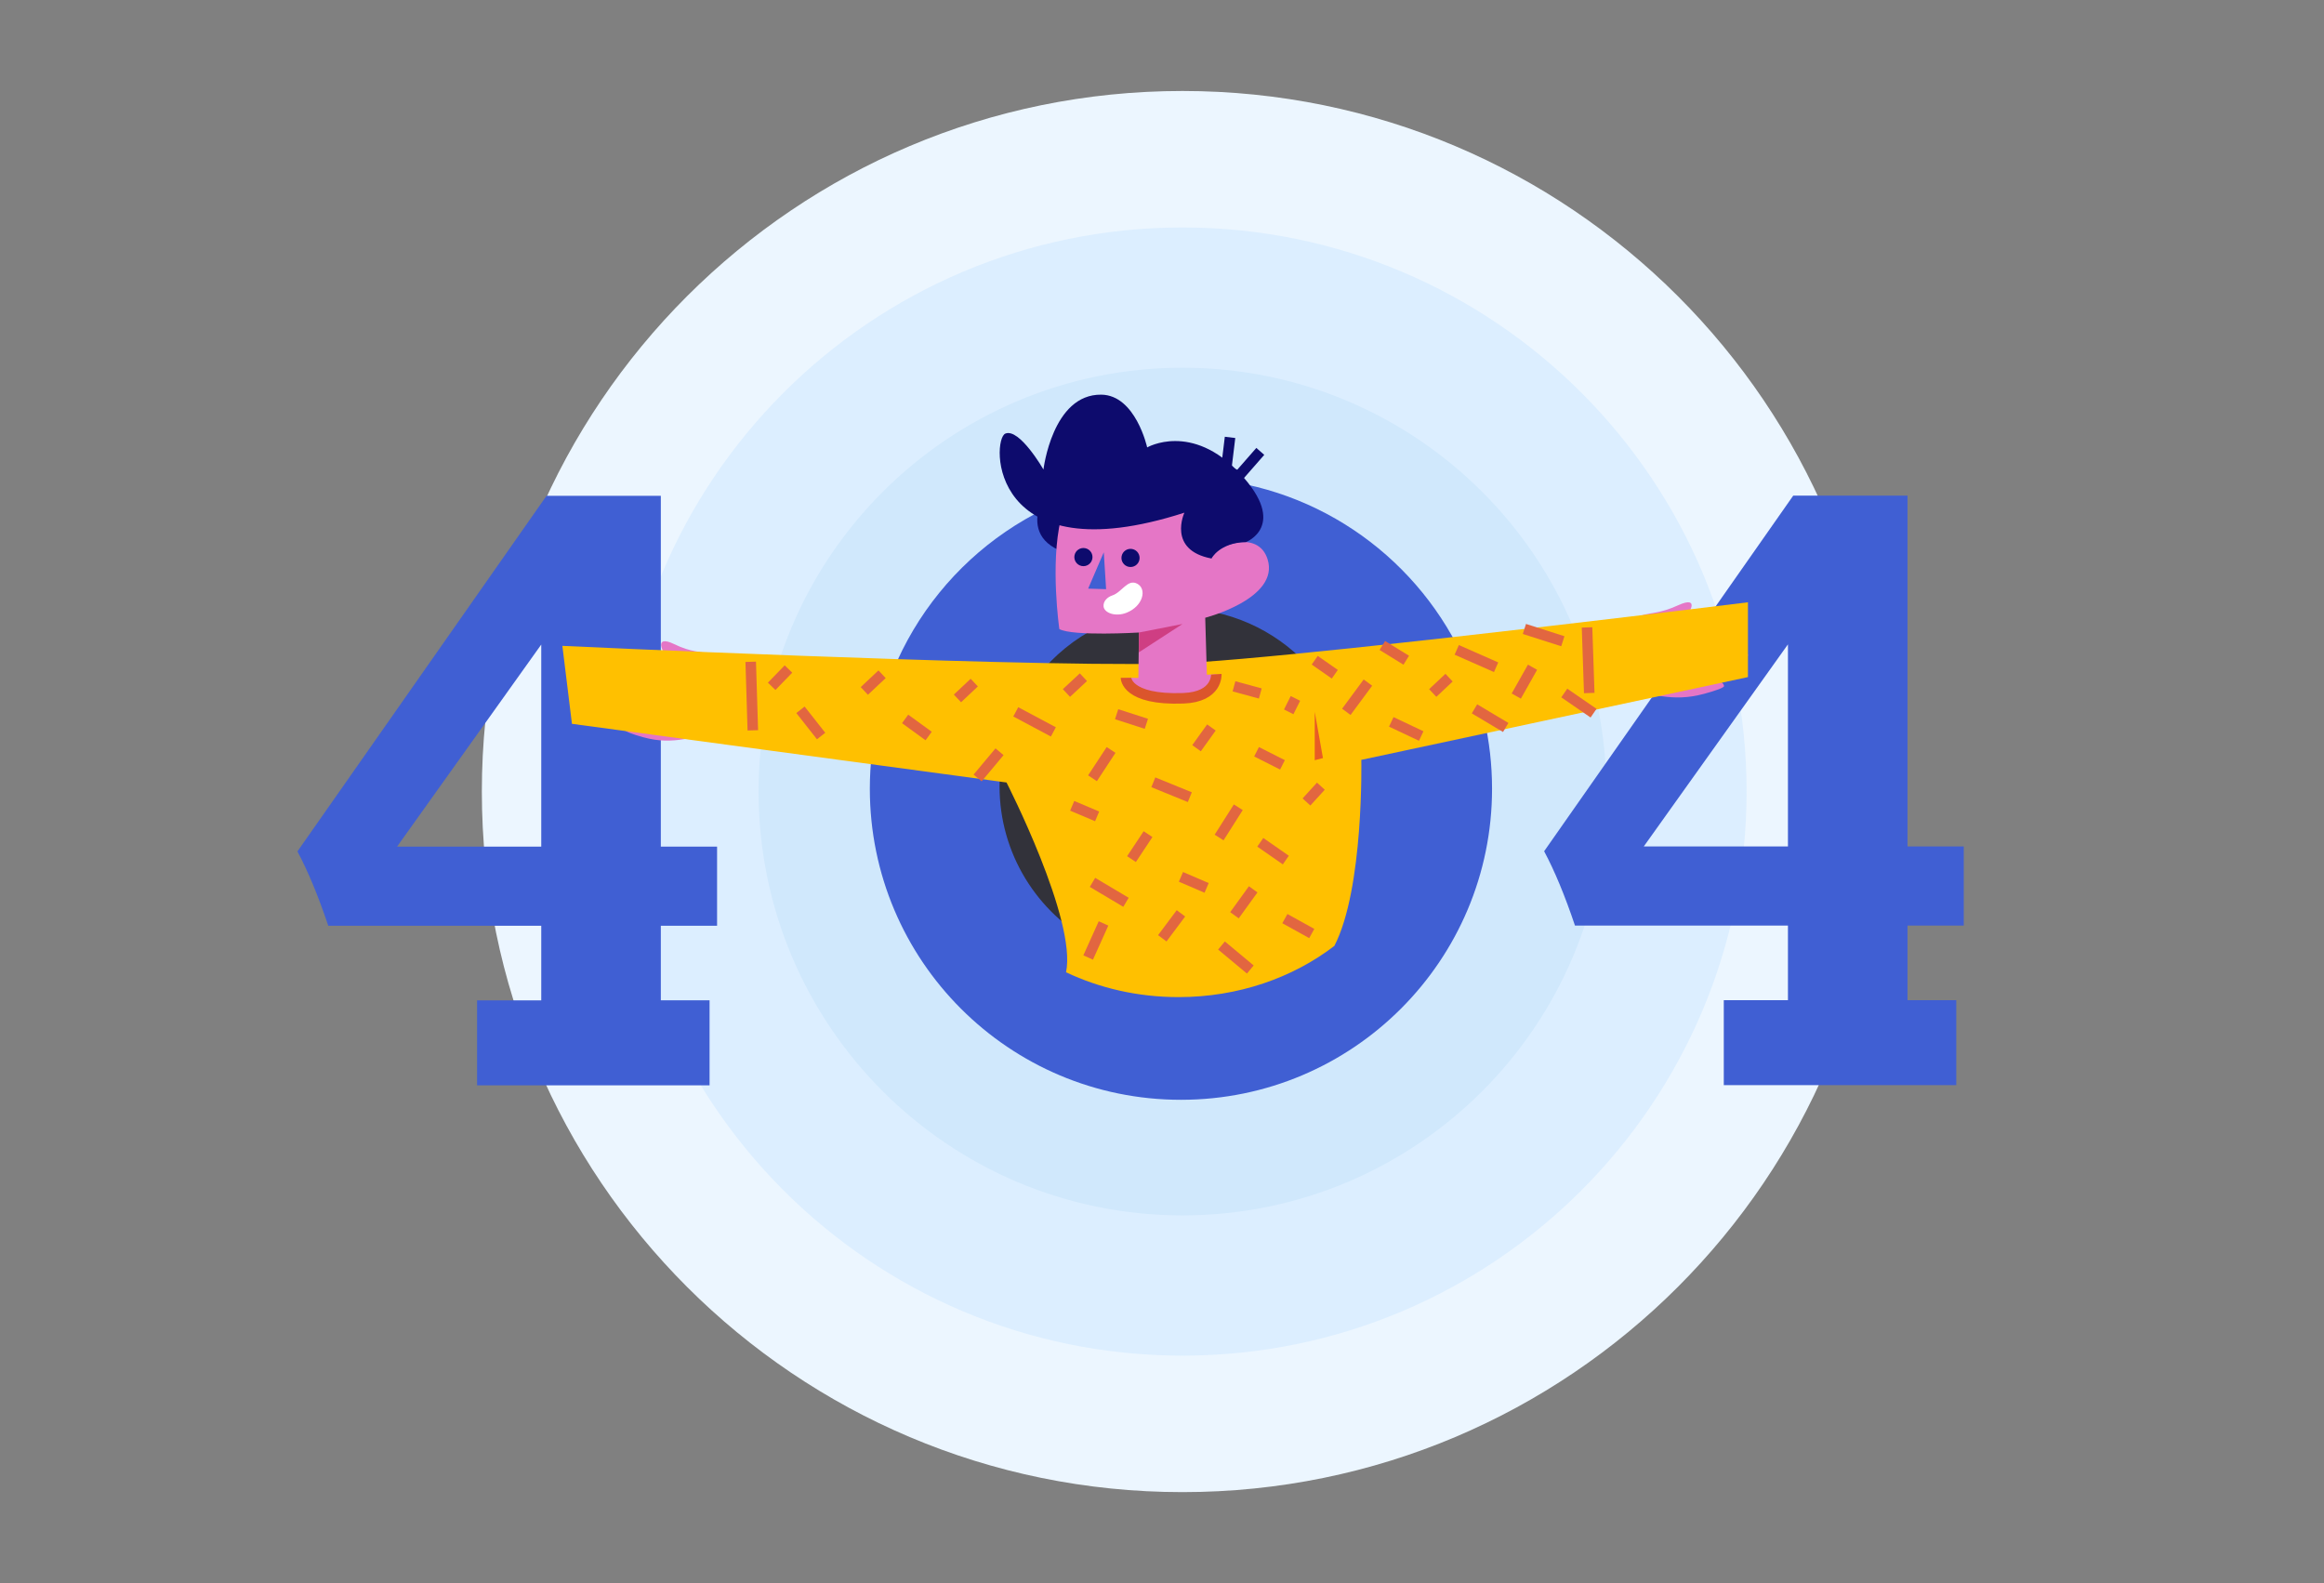
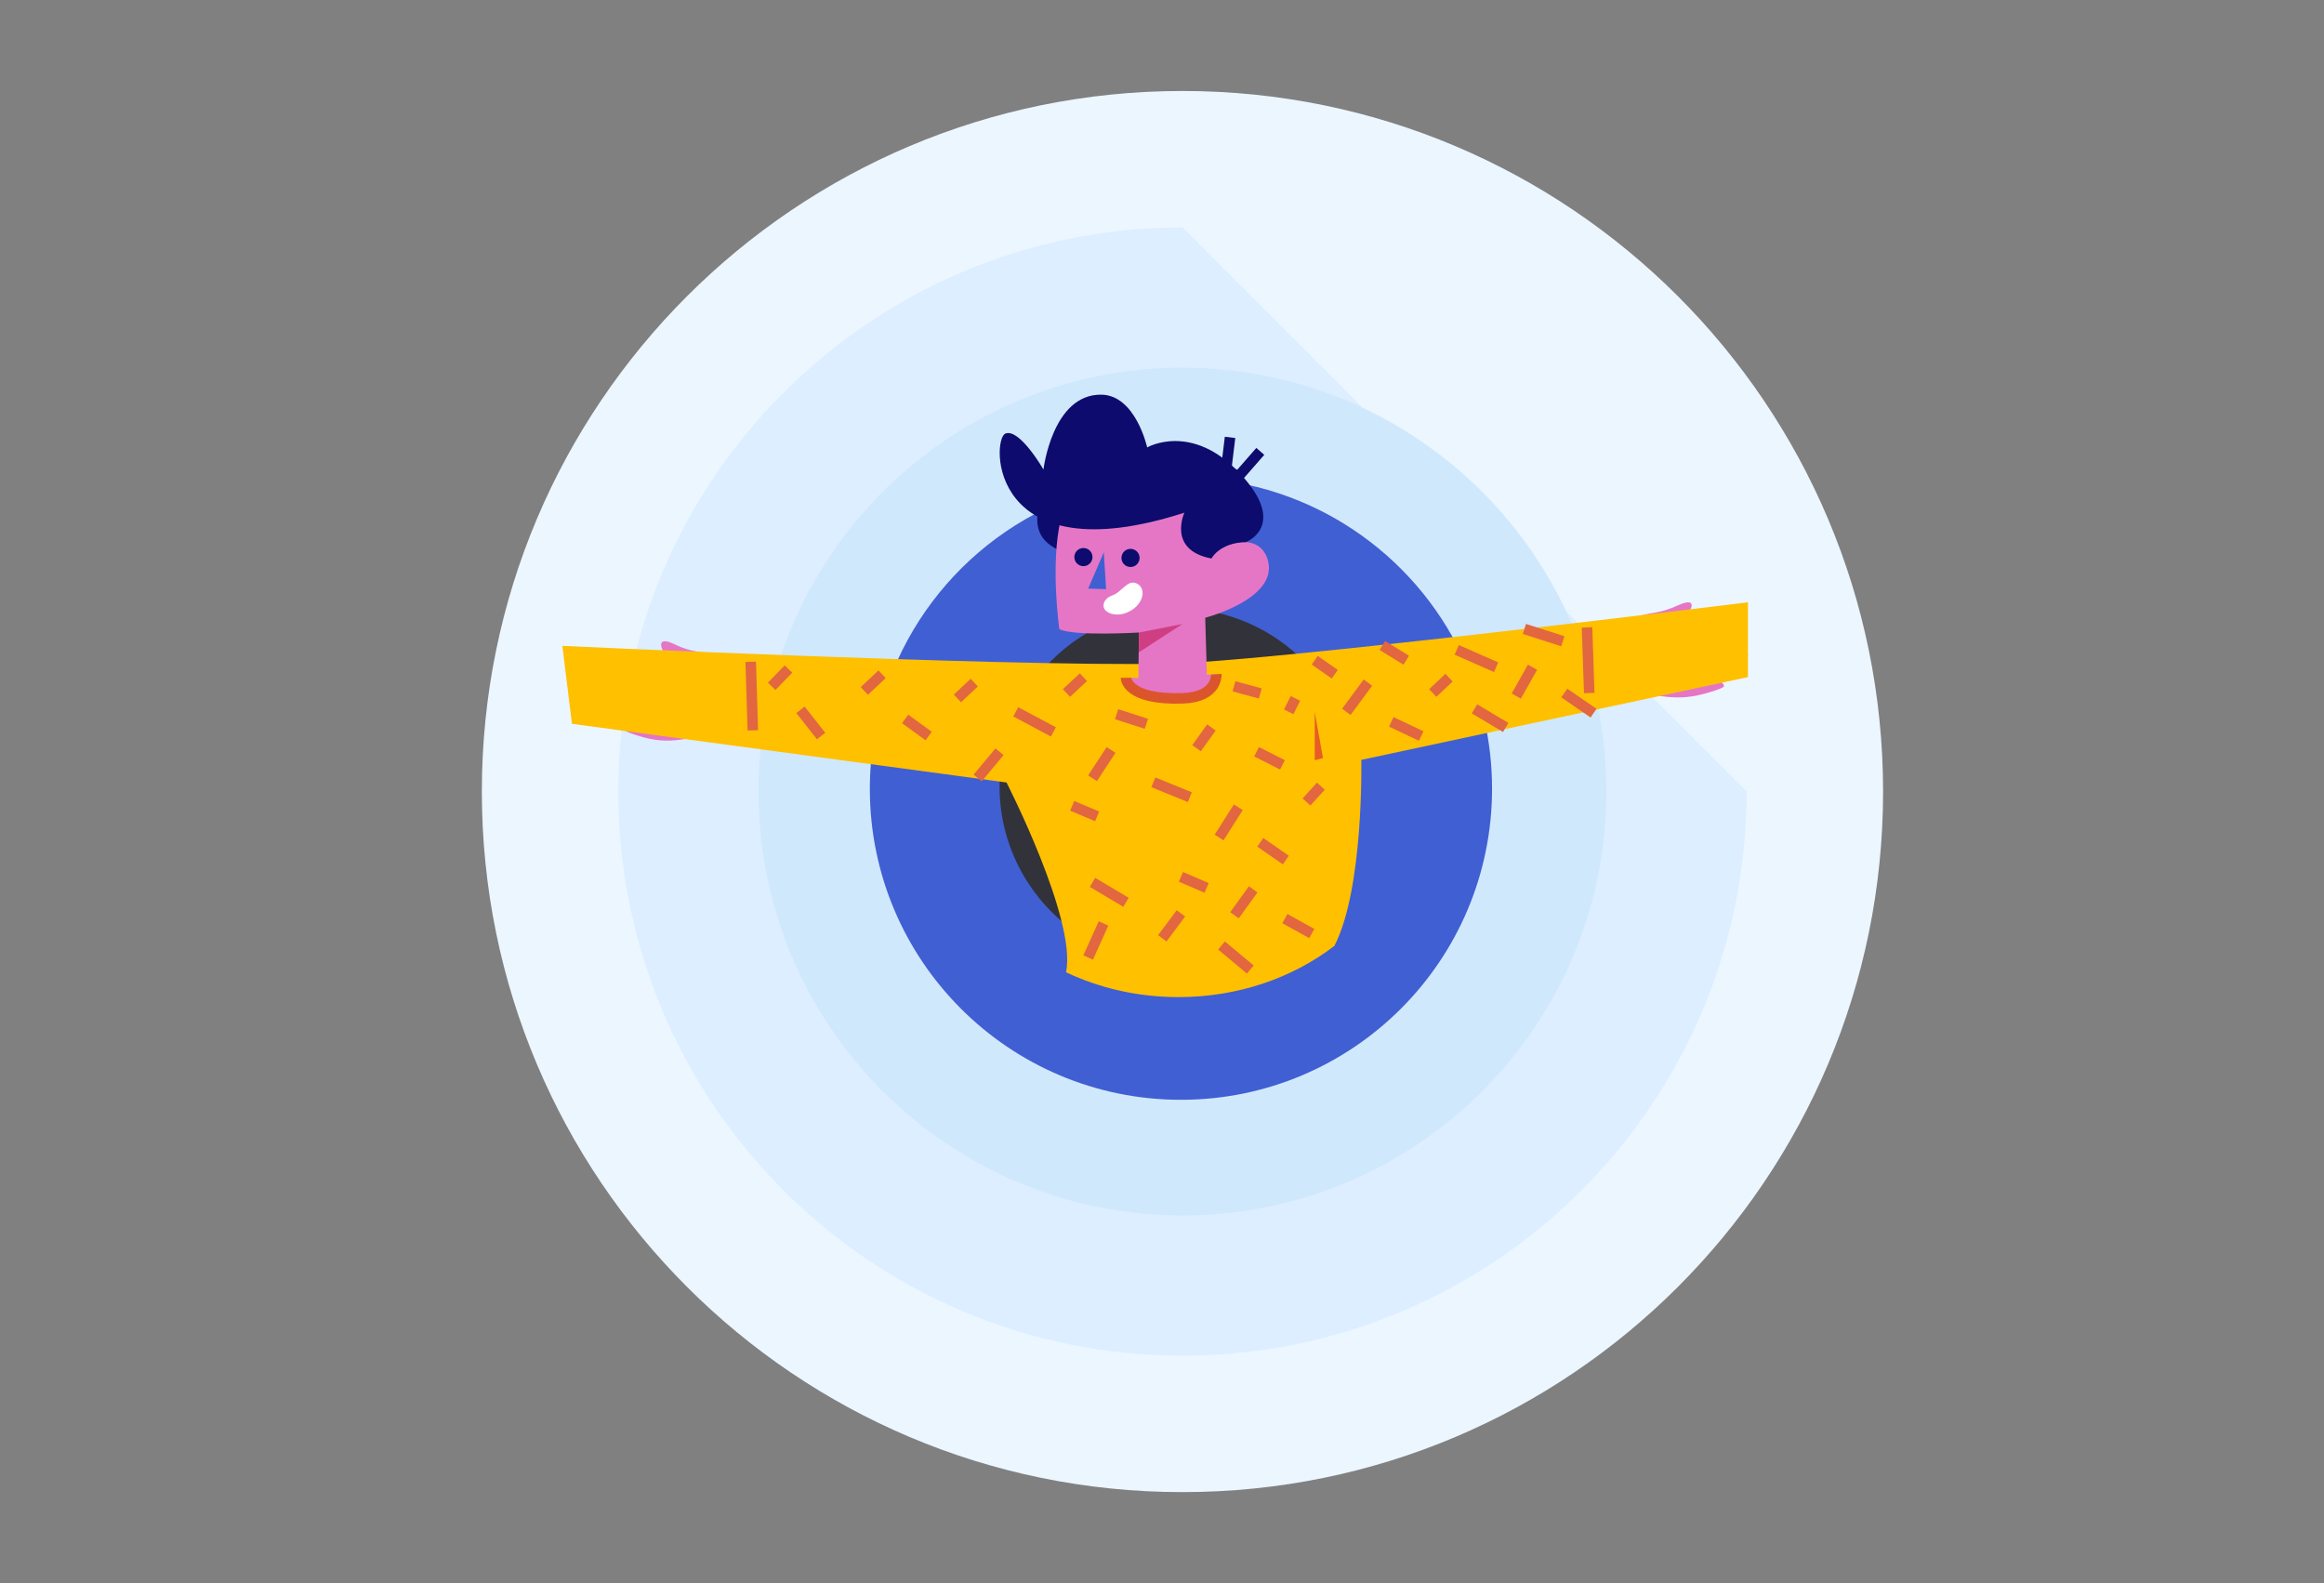
<svg xmlns="http://www.w3.org/2000/svg" version="1.1" id="Layer_1" x="0px" y="0px" width="1986px" height="1352.92px" viewBox="0 0 1986 1352.92" enable-background="new 0 0 1986 1352.92" xml:space="preserve">
  <rect x="0" y="0" width="1986" height="1352.92" fill="#808080" stroke="none" />
  <path fill="#ECF6FF" d="M1609.209,676.475c0,330.664-268.057,598.719-598.72,598.719c-330.664,0-598.719-268.056-598.719-598.719  c0-330.664,268.056-598.72,598.719-598.72C1341.152,77.755,1609.209,345.811,1609.209,676.475" />
-   <path fill="#DCEEFF" d="M1492.569,676.475c0,266.246-215.834,482.08-482.08,482.08c-266.245,0-482.08-215.834-482.08-482.08  c0-266.246,215.835-482.08,482.08-482.08C1276.735,194.395,1492.569,410.229,1492.569,676.475" />
+   <path fill="#DCEEFF" d="M1492.569,676.475c0,266.246-215.834,482.08-482.08,482.08c-266.245,0-482.08-215.834-482.08-482.08  c0-266.246,215.835-482.08,482.08-482.08" />
  <path fill="#D0E8FC" d="M1372.712,676.475c0,200.049-162.173,362.222-362.224,362.222c-200.048,0-362.222-162.173-362.222-362.222  c0-200.05,162.173-362.223,362.222-362.223C1210.539,314.252,1372.712,476.425,1372.712,676.475" />
  <path fill="#C5DFFF" d="M1261.531,676.475c0,138.646-112.396,251.042-251.042,251.042c-138.646,0-251.041-112.396-251.041-251.042  s112.395-251.042,251.041-251.042C1149.135,425.433,1261.531,537.829,1261.531,676.475" />
  <path fill="#B6D4FF" d="M1164.41,676.475c0,85.008-68.912,153.921-153.921,153.921c-85.008,0-153.921-68.913-153.921-153.921  c0-85.008,68.913-153.921,153.921-153.921C1095.498,522.554,1164.41,591.467,1164.41,676.475" />
  <g>
-     <path fill="#405FD3" d="M1671.754,854.752v72.633h-198.673v-72.633h54.831V791.02h-181.995   c-8.551-25.457-17.335-46.637-26.358-63.532l212.859-303.907h97.679v299.791h48.066v67.648h-48.066v63.732H1671.754z    M1527.912,723.371V550.688L1404.72,723.371H1527.912z" />
-   </g>
-   <path fill="#29292D" d="M1195.231,666.592c0,109.098-88.441,197.539-197.538,197.539c-109.098,0-197.539-88.44-197.539-197.539  c0-109.097,88.441-197.539,197.539-197.539C1106.79,469.053,1195.231,557.495,1195.231,666.592" />
+     </g>
  <path fill="#32323A" d="M1236.076,676.475c0,124.588-100.999,225.586-225.587,225.586c-124.588,0-225.586-100.998-225.586-225.586  c0-124.588,100.998-225.587,225.586-225.587C1135.077,450.888,1236.076,551.887,1236.076,676.475" />
  <path fill="#405FD3" d="M1268.299,614.262c-5.09-22.15-12.951-43.25-23.21-62.91c-44.33-85.07-133.33-143.16-235.9-143.16  c-111.149,0-206.369,68.21-246.08,165.06c-9.011,21.95-15.16,45.38-17.991,69.82c-1.179,10.16-1.79,20.5-1.79,30.98  c0,146.83,119.031,265.859,265.86,265.859c146.829,0,265.86-119.029,265.86-265.859  C1275.049,653.492,1272.719,633.481,1268.299,614.262 M1106.199,786.291c-26.73,23.41-61.73,37.58-100.04,37.58  c-26.16,0-50.771-6.6-72.26-18.229c-47.491-25.71-79.741-75.97-79.741-133.77c0-4.01,0.161-7.98,0.46-11.91  c2.401-30.91,14.04-59.23,32.171-82.19c27.829-35.26,70.96-57.89,119.37-57.89c43.62,0,82.949,18.38,110.67,47.82  c19.108,20.28,32.7,45.83,38.37,74.24c1.938,9.68,2.949,19.68,2.949,29.93C1158.148,717.502,1138.039,758.441,1106.199,786.291" />
  <g>
-     <path fill="#405FD3" d="M606.37,854.906v72.633H407.696v-72.633h54.831v-63.732H280.532c-8.551-25.457-17.335-46.637-26.358-63.532   l212.859-303.907h97.679v299.791h48.066v67.648h-48.066v63.732H606.37z M462.527,723.525V550.843L339.335,723.525H462.527z" />
-   </g>
+     </g>
  <path fill="#E576C6" d="M1372.078,539.597l12.927-6.467c0,0,5.962-3.312,16.32-6.702c10.357-3.39,16.628-1.784,32.939-9.231  c18.514-8.453,10.653,7.136,2.539,12.627c-6.334,4.285-14.775,3.629-18.669,9.265c3.034,1.969,7.341,6.421,33.773,9.351  c4.74,0.525,20.184-1.329,20.184-1.329c4.616,0.039,14.252-0.37,15.624,4.88c0.341,1.301-1.129,2.96-1.129,2.96  s6.031-0.395,7.131,4.966c0.433,2.108-12.648,6.034-12.648,6.034s6.591,0.759,7.252,4.759c0.187,1.131-37.738,13.736-37.738,13.736  l8.524-0.642l8.748-1.603c0,0,4.689,0.228,5.45,3.99c0.302,1.493-7.577,4.203-16.832,6.707c-14.401,3.896-25.164,3.612-35.846,2.189  c-12.907-1.72-17.265-1.142-33.021-7.161c-6.5-2.484-16.297-7.815-20.463-10.621" />
  <path fill="#E576C6" d="M635.366,572.737l-12.215-6.529c0,0-5.612-3.356-15.511-6.713c-9.899-3.356-16.118-1.561-31.574-9.052  c-17.544-8.504-10.842,7.661-3.263,13.257c5.915,4.368,14.193,3.526,17.643,9.351c-3.083,2.117-7.563,6.853-33.544,10.404  c-4.658,0.637-19.616-1.019-19.616-1.019c-4.508,0.126-13.886-0.125-15.552,5.393c-0.413,1.368,0.918,3.075,0.918,3.075  s-5.862-0.301-7.269,5.328c-0.554,2.213,11.97,6.081,11.97,6.081s-6.48,0.915-7.374,5.112c-0.252,1.187,35.978,13.679,35.978,13.679  l-8.28-0.516l-8.439-1.517c0,0-4.59,0.326-5.567,4.276c-0.388,1.568,7.133,4.259,16.01,6.708  c13.814,3.812,24.335,3.317,34.849,1.632c12.706-2.036,16.922-1.512,32.673-8.099c6.499-2.718,16.391-8.476,20.632-11.488" />
  <path fill="#FFC000" d="M1493.729,514.724v63.93l-137.751,29.498l-150.5,32.221l-42.155,9.021c0,0,2.275,110.295-23.048,159.011  c-35.568,27.251-82.144,43.745-133.121,43.745c-34.811,0-67.558-7.683-96.154-21.221c9.368-44.677-50.872-162.201-50.872-162.201  l-54.625-7.38l-145.709-19.661l-171.031-23.095l-8.184-66.619c0,0,92.935,4.342,203.154,8.439  c53.666,1.991,111.445,3.923,164.579,5.262c60.851,1.536,115.622,2.293,151.178,1.478c27.585-0.628,86.773-6.064,154.93-13.2  c55.011-5.774,115.862-12.653,170.673-19.033C1418.12,524.095,1493.729,514.724,1493.729,514.724" />
  <line fill="none" stroke="#E26640" stroke-width="9" stroke-miterlimit="10" x1="1022.514" y1="639.433" x2="1035.231" y2="621.715" />
  <line fill="none" stroke="#E26640" stroke-width="9" stroke-miterlimit="10" x1="1073.796" y1="642.458" x2="1095.949" y2="653.664" />
  <line fill="none" stroke="#E26640" stroke-width="9" stroke-miterlimit="10" x1="684.052" y1="606.612" x2="701.692" y2="629.022" />
  <line fill="none" stroke="#E26640" stroke-width="9" stroke-miterlimit="10" x1="738.616" y1="590.487" x2="753.795" y2="576.222" />
  <line fill="none" stroke="#E26640" stroke-width="9" stroke-miterlimit="10" x1="673.795" y1="571.74" x2="659.437" y2="586.553" />
  <line fill="none" stroke="#E26640" stroke-width="9" stroke-miterlimit="10" x1="773.488" y1="614.407" x2="793.591" y2="629.022" />
  <line fill="none" stroke="#E26640" stroke-width="9" stroke-miterlimit="10" x1="818.206" y1="596.884" x2="832.564" y2="583.355" />
  <line fill="none" stroke="#E26640" stroke-width="9" stroke-miterlimit="10" x1="854.159" y1="642.458" x2="835.437" y2="664.869" />
  <line fill="none" stroke="#E26640" stroke-width="9" stroke-miterlimit="10" x1="868.03" y1="608.356" x2="900.174" y2="625.484" />
  <line fill="none" stroke="#E26640" stroke-width="9" stroke-miterlimit="10" x1="911.334" y1="592.253" x2="925.844" y2="578.748" />
  <line fill="none" stroke="#E26640" stroke-width="9" stroke-miterlimit="10" x1="949.488" y1="640.92" x2="933.602" y2="665.125" />
  <line fill="none" stroke="#E26640" stroke-width="9" stroke-miterlimit="10" x1="985.591" y1="668.561" x2="1016.77" y2="681.279" />
  <line fill="none" stroke="#E26640" stroke-width="9" stroke-miterlimit="10" x1="1058.206" y1="689.895" x2="1041.796" y2="715.74" />
  <line fill="none" stroke="#E26640" stroke-width="9" stroke-miterlimit="10" x1="1077.001" y1="719.843" x2="1098.82" y2="735.022" />
-   <line fill="none" stroke="#E26640" stroke-width="9" stroke-miterlimit="10" x1="981.077" y1="712.869" x2="966.935" y2="734.201" />
  <line fill="none" stroke="#E26640" stroke-width="9" stroke-miterlimit="10" x1="1070.924" y1="760.049" x2="1054.924" y2="782.202" />
  <line fill="none" stroke="#E26640" stroke-width="9" stroke-miterlimit="10" x1="1031.129" y1="758.817" x2="1009.188" y2="749.382" />
  <line fill="none" stroke="#E26640" stroke-width="9" stroke-miterlimit="10" x1="1009.188" y1="780.561" x2="993.241" y2="801.895" />
  <line fill="none" stroke="#E26640" stroke-width="9" stroke-miterlimit="10" x1="1043.847" y1="808.049" x2="1068.462" y2="828.561" />
  <line fill="none" stroke="#E26640" stroke-width="9" stroke-miterlimit="10" x1="962.229" y1="771.125" x2="933.602" y2="754.1" />
  <line fill="none" stroke="#E26640" stroke-width="9" stroke-miterlimit="10" x1="937.564" y1="697.688" x2="916.256" y2="688.664" />
  <line fill="none" stroke="#E26640" stroke-width="9" stroke-miterlimit="10" x1="1098.001" y1="785.074" x2="1120.975" y2="797.792" />
  <line fill="none" stroke="#E26640" stroke-width="9" stroke-miterlimit="10" x1="943.029" y1="789.176" x2="929.895" y2="818.305" />
  <line fill="none" stroke="#E26640" stroke-width="9" stroke-miterlimit="10" x1="1116.462" y1="685.381" x2="1128.77" y2="671.876" />
  <line fill="none" stroke="#E26640" stroke-width="9" stroke-miterlimit="10" x1="1101.282" y1="608.356" x2="1107.026" y2="596.884" />
  <line fill="none" stroke="#E26640" stroke-width="9" stroke-miterlimit="10" x1="979.642" y1="618.586" x2="954.229" y2="610.381" />
  <line fill="none" stroke="#E26640" stroke-width="9" stroke-miterlimit="10" x1="1077.001" y1="592.664" x2="1054.514" y2="586.554" />
  <line fill="none" stroke="#E26640" stroke-width="9" stroke-miterlimit="10" x1="1123.515" y1="564.235" x2="1140.666" y2="576.222" />
  <line fill="none" stroke="#E26640" stroke-width="9" stroke-miterlimit="10" x1="1168.975" y1="583.354" x2="1150.514" y2="608.355" />
  <line fill="none" stroke="#E26640" stroke-width="9" stroke-miterlimit="10" x1="1188.932" y1="616.92" x2="1214.514" y2="629.023" />
  <line fill="none" stroke="#E26640" stroke-width="9" stroke-miterlimit="10" x1="1224.359" y1="592.253" x2="1238.309" y2="579.147" />
  <line fill="none" stroke="#E26640" stroke-width="9" stroke-miterlimit="10" x1="1201.723" y1="564.235" x2="1181.282" y2="551.638" />
  <line fill="none" stroke="#E26640" stroke-width="9" stroke-miterlimit="10" x1="1260.052" y1="605.792" x2="1286.719" y2="621.714" />
  <line fill="none" stroke="#E26640" stroke-width="9" stroke-miterlimit="10" x1="1278.514" y1="570.229" x2="1244.871" y2="555.395" />
  <line fill="none" stroke="#E26640" stroke-width="9" stroke-miterlimit="10" x1="1309.643" y1="570.229" x2="1295.744" y2="594.868" />
  <line fill="none" stroke="#E26640" stroke-width="9" stroke-miterlimit="10" x1="1335.539" y1="548.019" x2="1302.693" y2="537.516" />
  <line fill="none" stroke="#E26640" stroke-width="9" stroke-miterlimit="10" x1="1336.77" y1="592.253" x2="1361.795" y2="609.483" />
  <line fill="none" stroke="#E26640" stroke-width="9" stroke-miterlimit="10" x1="641.537" y1="565.579" x2="643.333" y2="624.158" />
  <line fill="none" stroke="#E26640" stroke-width="9" stroke-miterlimit="10" x1="1356.22" y1="536.192" x2="1358.109" y2="592.277" />
  <path fill="none" d="M1245.089,551.352c-41.19,5.479-86.92,11.39-128.26,16.349c-51.221,6.13-95.7,10.8-116.43,11.341  c-26.722,0.7-67.88,0.049-113.61-1.27c-39.93-1.151-83.35-2.81-123.68-4.52c-82.83-3.52-138.67-9.25-138.67-9.25l3.15,57.23  l117.529,21.839l109.5,16.89l41.051,6.34c0,0,45.27,100.96,38.229,139.341c21.491,11.63,46.101,18.229,72.261,18.229  c38.31,0,73.31-14.169,100.04-37.579c19.029-41.851,17.32-136.601,17.32-136.601l31.68-7.749l113.1-27.681l103.52-25.339v-54.92  C1371.818,534.002,1314.999,542.052,1245.089,551.352" />
  <polygon fill="#E85C25" points="1130.551,647.879 1123.515,649.689 1123.515,608.356 " />
  <polyline fill="none" stroke="#0D0B6D" stroke-width="9" stroke-miterlimit="10" points="1051.151,373.793 1047.685,402.364   1058.567,406.828 1077.001,385.767 " />
  <path fill="#0D0B6D" d="M901.011,408.19c0,0-40.257,50.577,12.924,65.135L901.011,408.19z" />
  <path fill="#E576C6" d="M1035.272,477.311c4.108-11.45,39.91-25.258,47.985,0.733c10.411,33.517-53.319,49.901-53.319,49.901  l1.413,48.669l8.06-0.391c0,0,14.257,19.928-28.205,20.544c-47.92,0.694-48.977-17.488-48.977-17.488l10.578,0.047l0.498-38.759  c0,0-56.388,3.376-68.032-2.938c0,0-7.957-55.096,1.228-93.898l46.978-40.929l74.521,6.818L1035.272,477.311z" />
  <path fill="none" stroke="#DB552C" stroke-width="9" stroke-miterlimit="10" d="M1039.411,576.222c0,0,1.312,19.462-28.205,20.544  c-48.977,1.795-48.977-17.488-48.977-17.488" />
  <path fill="#0D0B6D" d="M1064.72,463.31c0,0,36.487-14.096-4.944-58.516s-79.449-22.426-79.449-22.426s-9.817-44.684-39.183-45.078  c-41.836-0.56-49.44,63.96-49.44,63.96s-20.458-35.526-32.536-30.713c-12.079,4.813-14.482,121.557,152.971,67.614  c0,0-14.884,31.945,23.134,39.16C1035.272,477.311,1042.166,463.687,1064.72,463.31" />
  <path fill="#FFFFFF" d="M943.054,518.176c0.46,5.596,10.187,9.263,19.687,5.461c14.081-5.634,17.597-20.209,9.081-24.788  c-8.155-4.385-13.078,7.307-21.23,10C946.153,510.314,942.704,513.922,943.054,518.176" />
  <polygon fill="#CF3E83" points="973.306,540.566 1010.489,533.281 973.183,557.532 " />
  <polygon fill="#405FD3" points="943.251,471.983 929.896,503.053 945.233,503.521 " />
  <path fill="#0D0B6D" d="M958.498,475.295c-0.837,4.201,1.89,8.285,6.091,9.122c4.2,0.837,8.284-1.89,9.121-6.091  c0.838-4.2-1.889-8.284-6.09-9.121C963.419,468.367,959.335,471.094,958.498,475.295" />
  <path fill="#0D0B6D" d="M918.238,474.581c-0.837,4.201,1.89,8.285,6.09,9.122c4.201,0.837,8.285-1.89,9.122-6.09  c0.837-4.201-1.889-8.285-6.09-9.122C923.159,467.653,919.075,470.379,918.238,474.581" />
</svg>